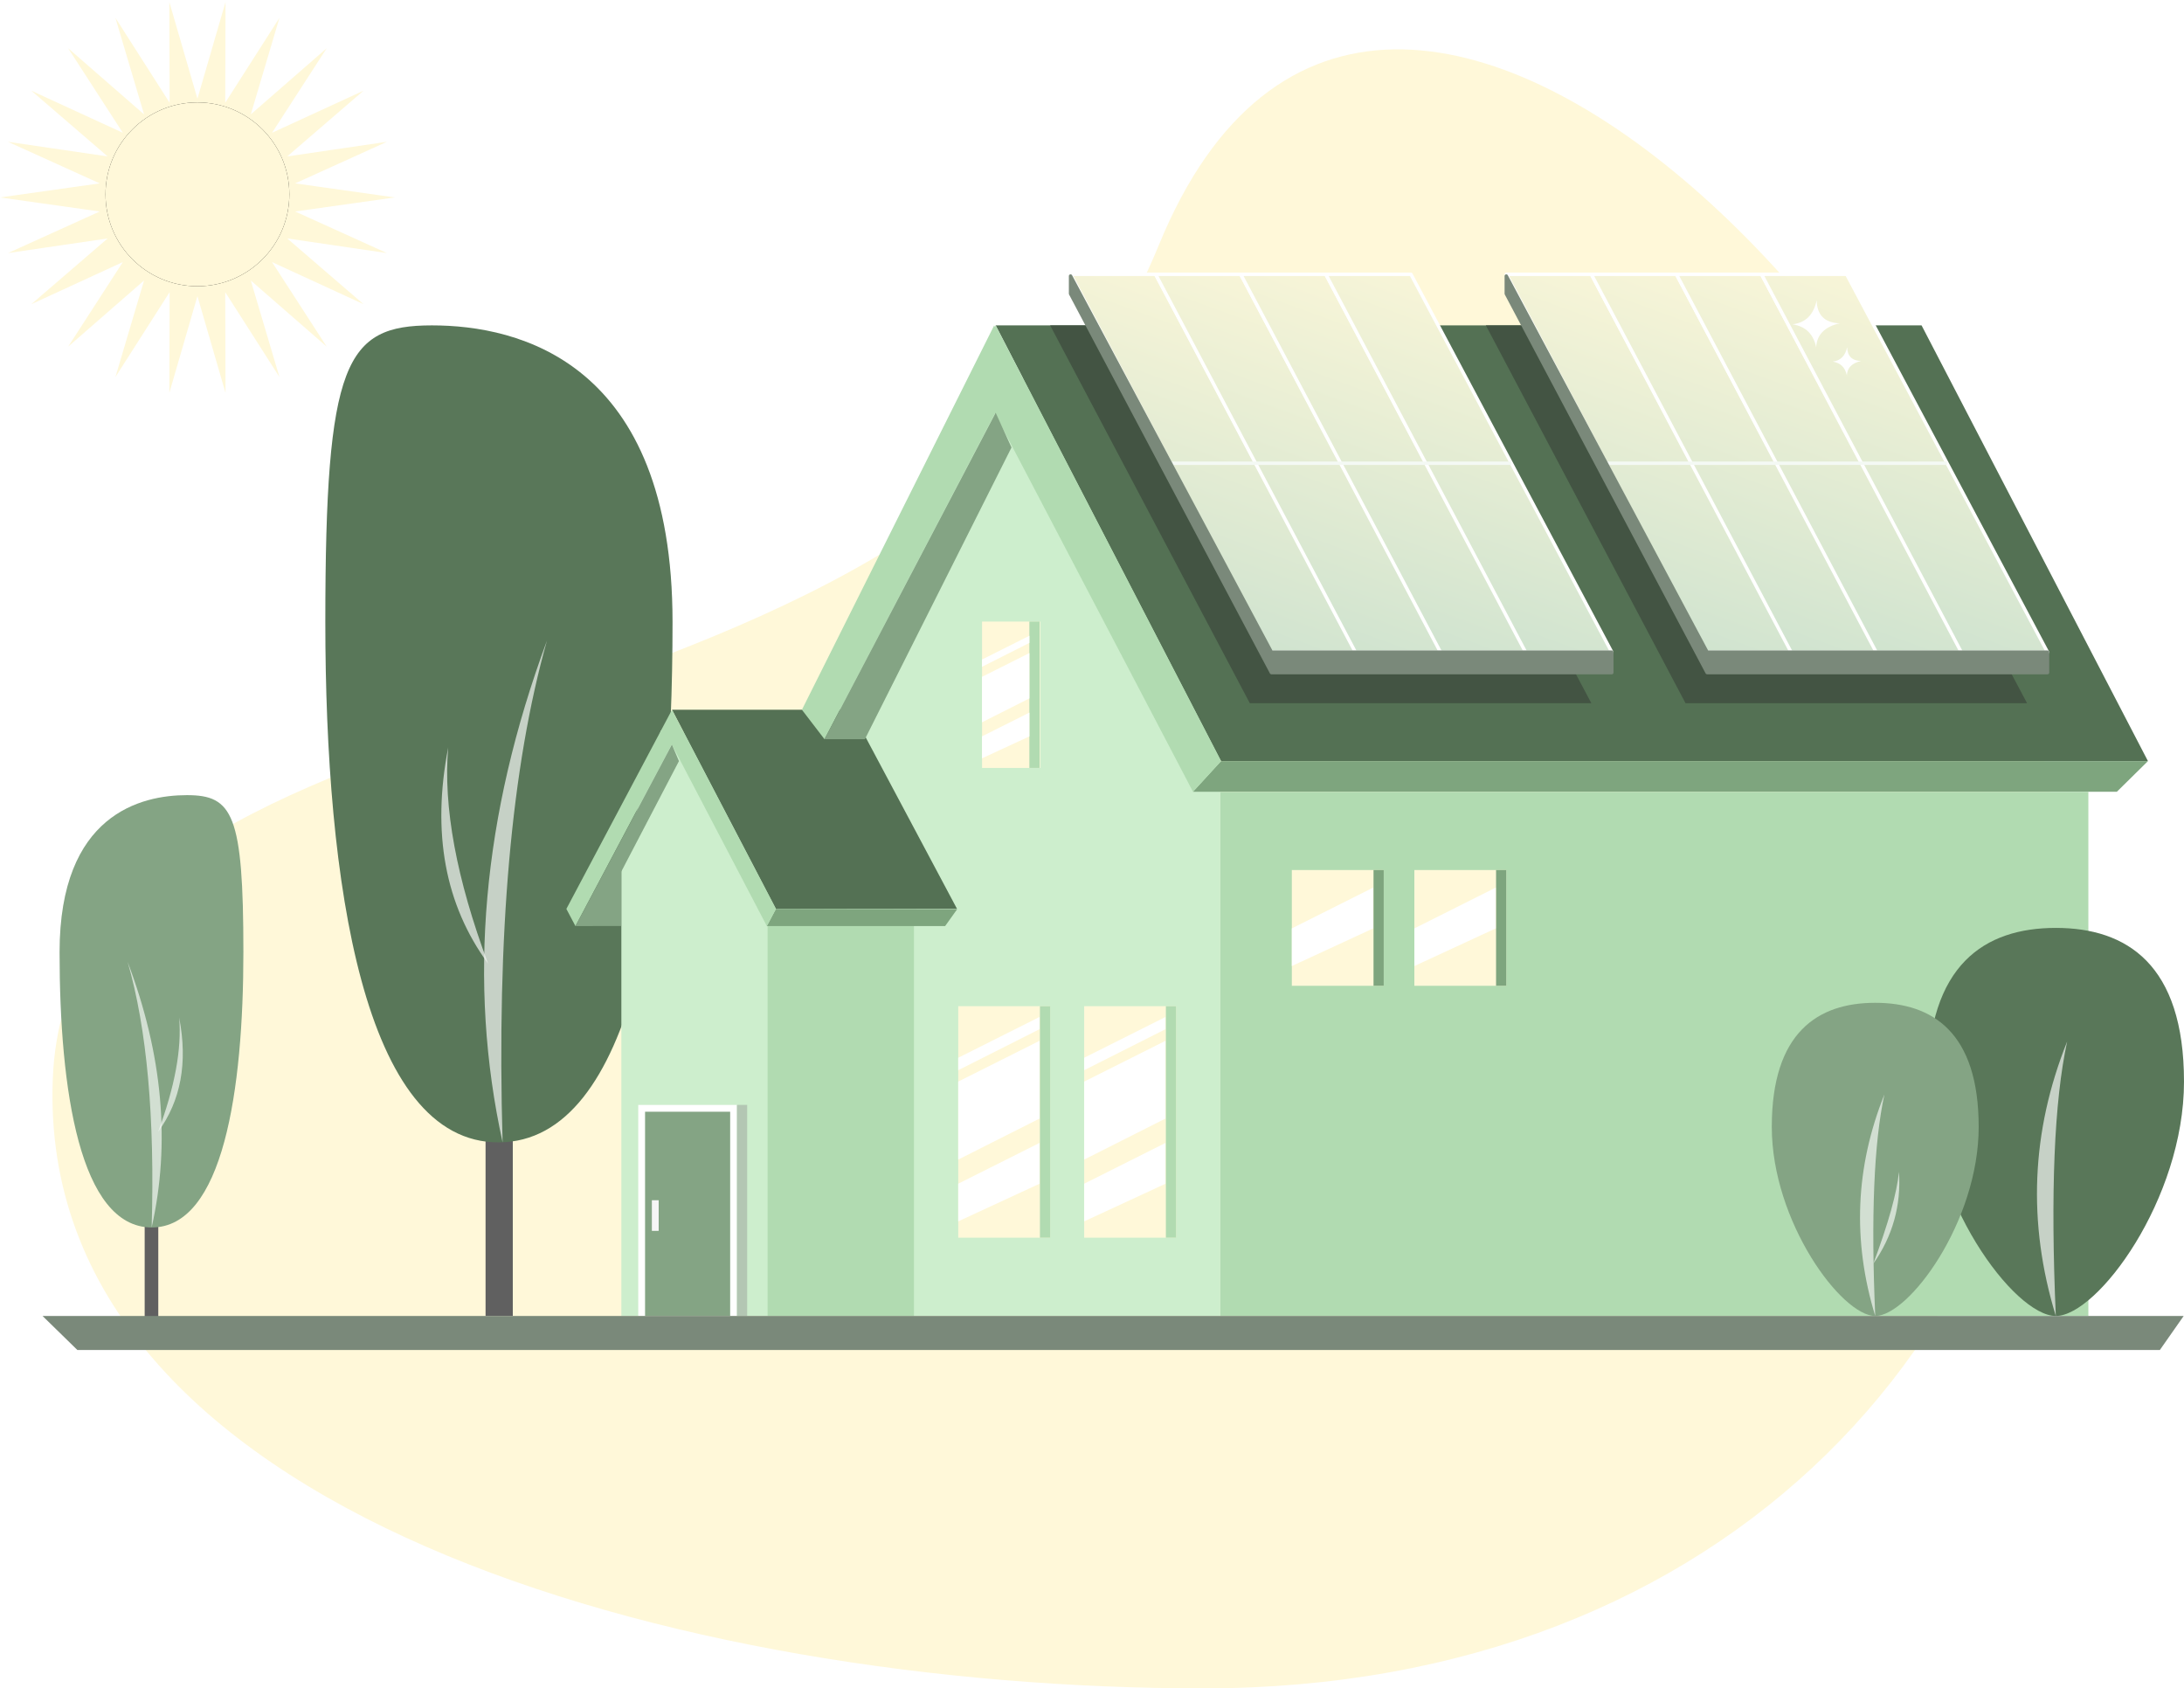
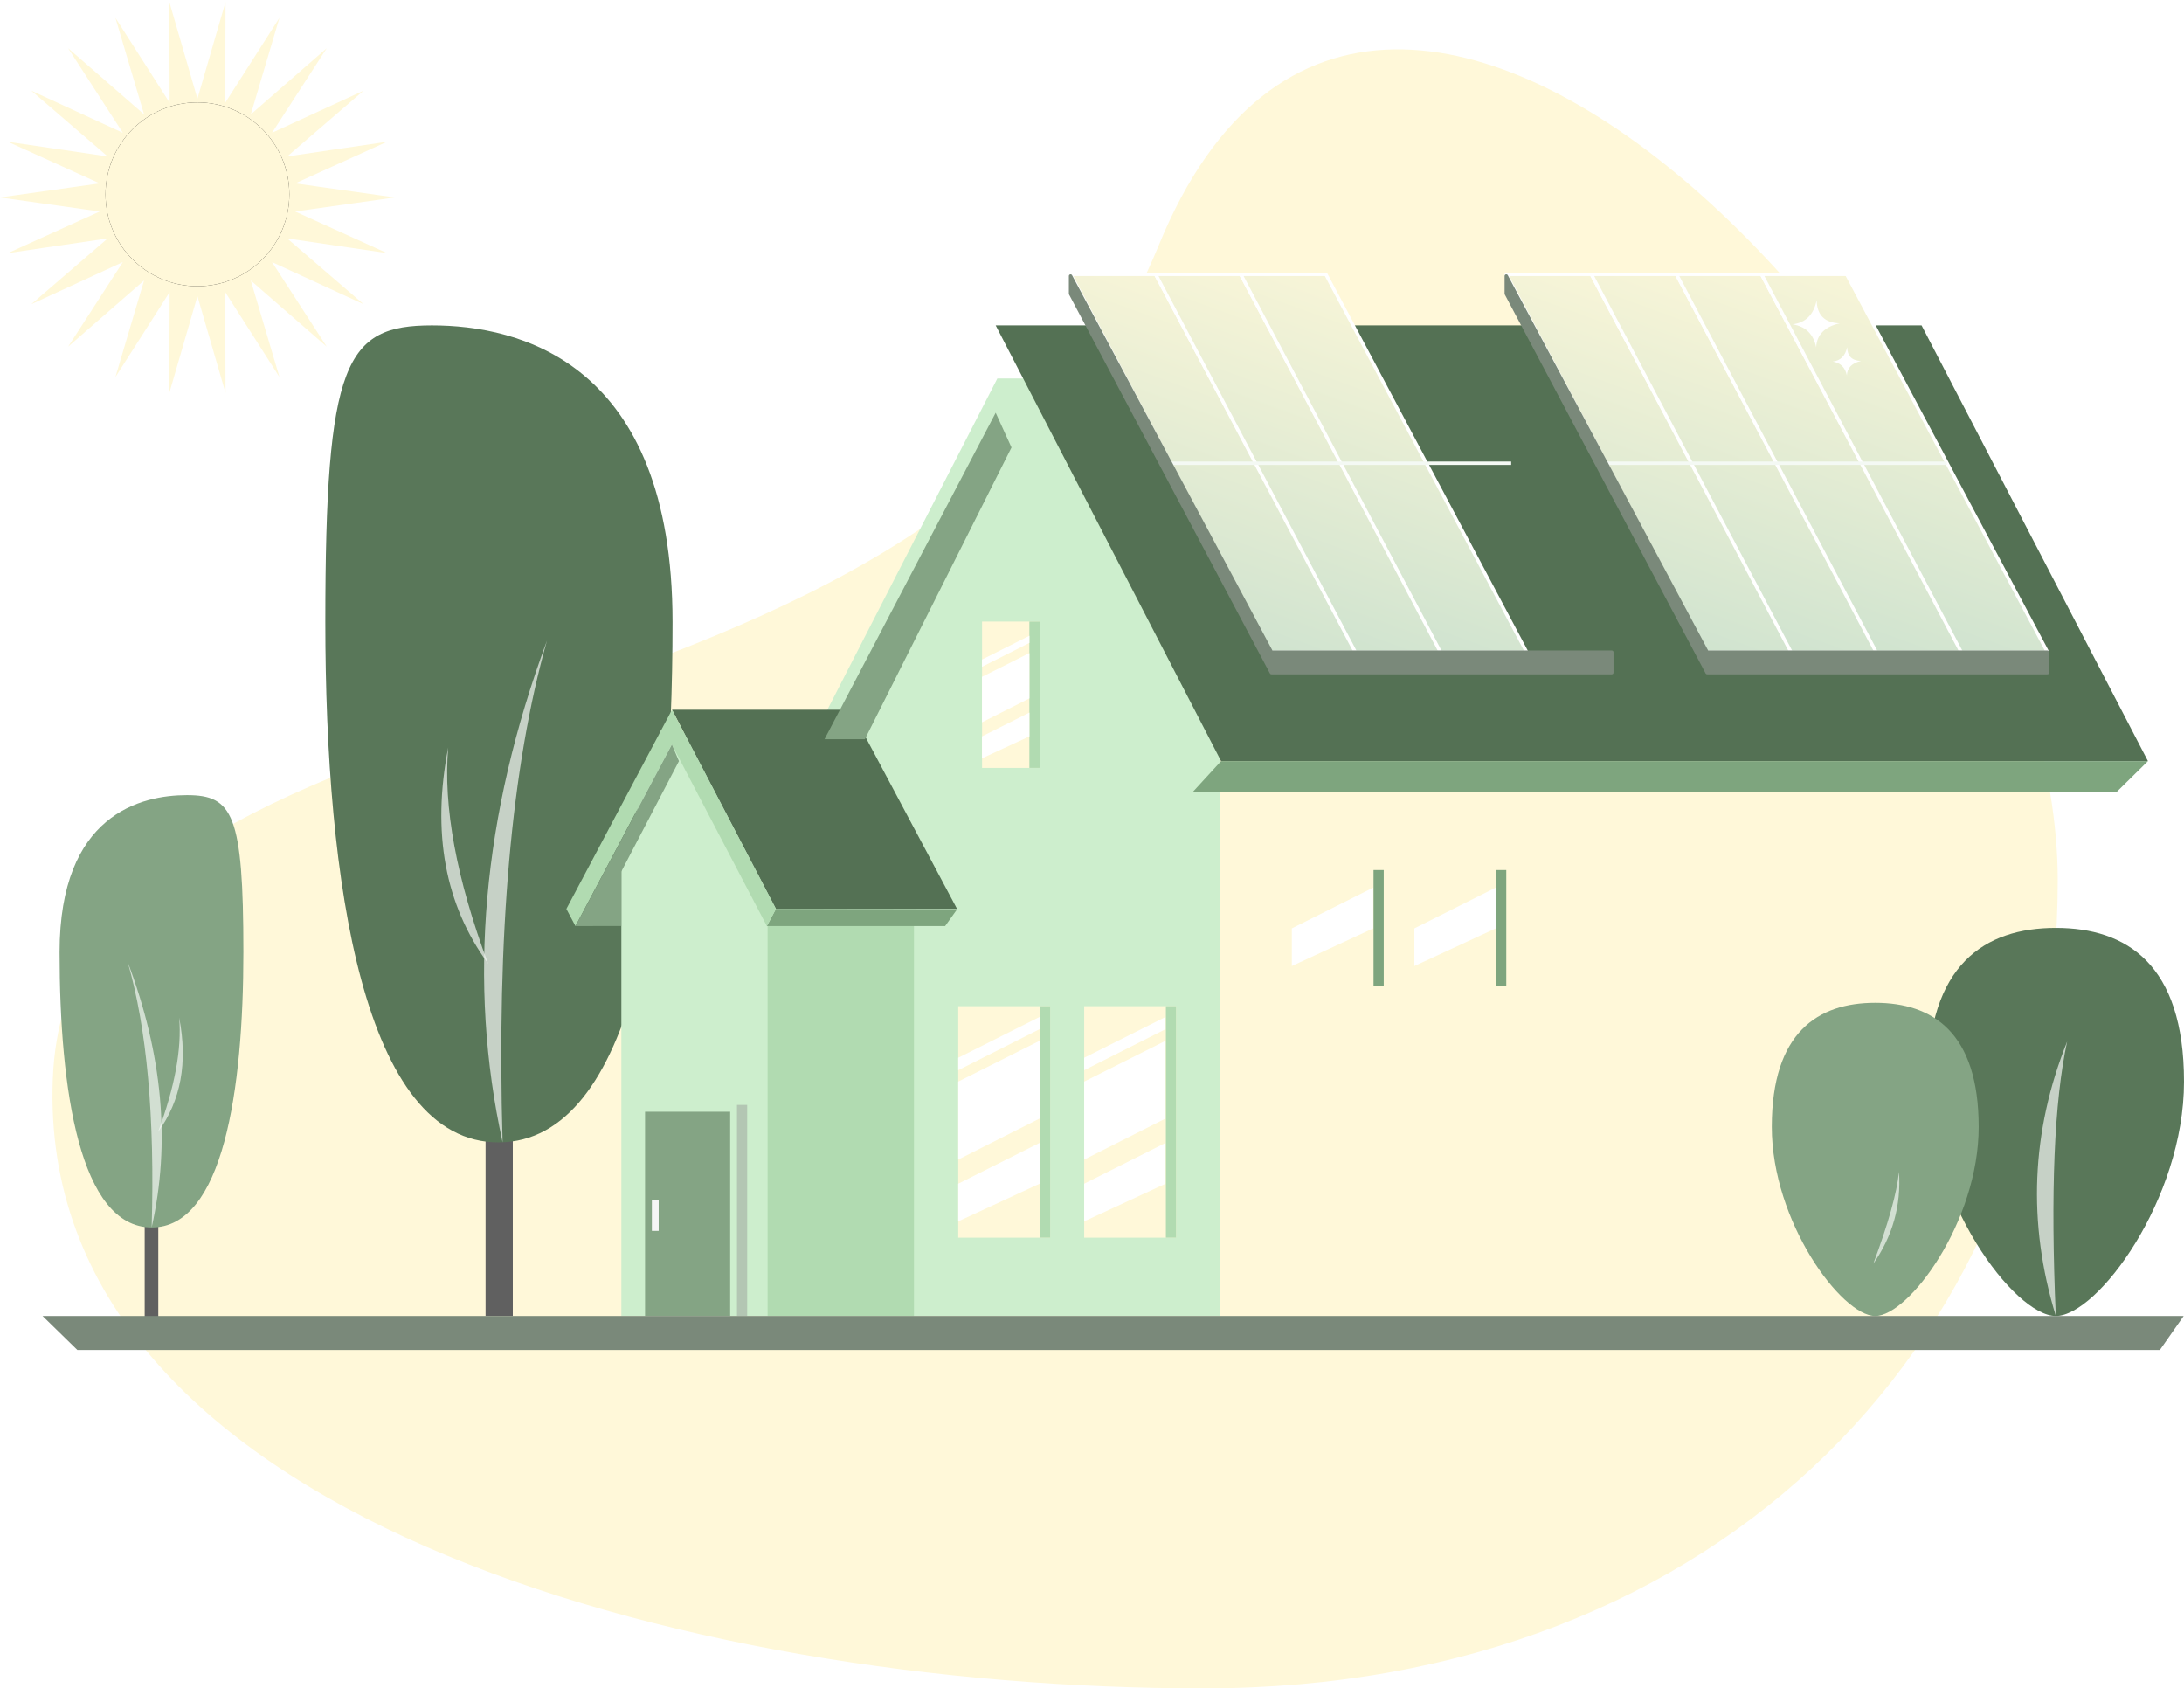
<svg xmlns="http://www.w3.org/2000/svg" xmlns:xlink="http://www.w3.org/1999/xlink" width="555" height="429" viewBox="0 0 555 429">
  <defs>
    <linearGradient x1="10.142%" y1="0%" x2="37.893%" y2="100%" id="c">
      <stop stop-color="#FFF8D9" offset="0%" />
      <stop stop-color="#CFE3CF" offset="100%" />
    </linearGradient>
    <ellipse id="b" cx="50.172" cy="49.375" rx="23.356" ry="23.354" />
    <filter x="-51.4%" y="-51.4%" width="202.8%" height="202.8%" filterUnits="objectBoundingBox" id="a">
      <feMorphology radius="1.5" operator="dilate" in="SourceAlpha" result="shadowSpreadOuter1" />
      <feOffset in="shadowSpreadOuter1" result="shadowOffsetOuter1" />
      <feGaussianBlur stdDeviation="6.5" in="shadowOffsetOuter1" result="shadowBlurOuter1" />
      <feColorMatrix values="0 0 0 0 1 0 0 0 0 0.864 0 0 0 0 0.163 0 0 0 0.4 0" in="shadowBlurOuter1" />
    </filter>
  </defs>
  <g fill="none" fill-rule="evenodd">
    <path d="M305.789 429c132.782 0 217.123-90.213 217.123-205.338S351.457-77.063 294.454 62.35C237.451 201.762 17.57 163.981 13.408 274.262 9.247 384.542 173.006 429 305.788 429zM50.172 75.25l-7.14 24.573.072-25.589L29.33 95.8l7.28-24.532-19.294 16.813 13.897-21.488L7.965 77.29l19.388-16.702-25.32 3.714L25.34 53.737 0 50.167l25.341-3.57L2.032 36.033l25.32 3.714L7.966 23.045 31.213 33.74 17.316 12.253 36.61 29.065 29.33 4.533 43.105 26.1 43.032.51l7.14 24.573L57.312.511 57.239 26.1 71.014 4.533l-7.28 24.532 19.293-16.812-13.896 21.488 23.248-10.696-19.388 16.702 25.32-3.714-23.309 10.564 25.342 3.57-25.342 3.57L98.312 64.3 72.99 60.587l19.388 16.702-23.248-10.696 13.896 21.488-19.293-16.813 7.28 24.532-13.775-21.566.073 25.59z" fill="#FFF8D9" />
    <g opacity=".9">
      <use fill="#000" filter="url(#a)" xlink:href="#b" />
      <use fill="#FFF8D9" xlink:href="#b" />
    </g>
    <path fill="#606060" d="M130.312 267.775h-6.92v66.6h6.92z" />
    <path d="M126.79 290.263c-34.39.184-44.117-65.961-44.117-132.2 0-66.24 5.12-75.387 27.084-75.387 21.965 0 61.15 9.147 61.15 75.387 0 66.239-9.727 132.012-44.117 132.2z" fill="#597759" />
    <path d="M127.72 290.263c-8.92-40.585-5.164-83.078 11.272-127.479-9.037 32.003-12.794 74.496-11.271 127.48z" fill="#F4F9F4" opacity=".7" />
    <path d="M124.038 244.862c-10.958-14.97-14.34-33.274-10.144-54.91-1.289 15.031 2.093 33.334 10.144 54.91z" fill="#F4F9F4" opacity=".7" />
    <path fill="#606060" d="M36.764 299.777h3.46v35.463h-3.46z" />
    <path d="M38.494 311.887c18.206.097 23.356-34.905 23.356-69.956 0-35.052-2.71-39.893-14.339-39.893-11.629 0-32.373 4.841-32.373 39.893 0 35.051 5.15 69.856 23.356 69.956z" fill="#84A484" />
    <path d="M38.54 311.887c4.83-21.48 2.796-43.968-6.101-67.466 4.892 16.937 6.926 39.426 6.101 67.466z" fill="#F4F9F4" opacity=".7" />
    <path d="M40.163 287.613c5.8-7.923 7.59-17.609 5.369-29.059.682 7.955-1.108 17.64-5.369 29.059z" fill="#F4F9F4" opacity=".7" />
    <g>
      <path fill="#CDEECD" d="M157.9 232.676v101.7h152.214V96.173h-56.671l-47.242 92.06-38.243-2.63L157.9 219.08z" />
-       <path fill="#FFF" d="M162.194 280.749h25.086v53.627h-25.086z" />
      <path fill="#B3C6B3" d="M187.279 280.749h2.595v53.627h-2.595z" />
      <path fill="#84A484" d="M163.924 282.479h21.626v51.897h-21.626z" />
      <path fill="#B1DBB1" d="M195.065 234.907h37.196v99.469h-37.196z" />
      <path fill="#547154" d="M216.258 180.345h-45.49l26.413 50.601h46.026z" />
      <path fill="#7EA57E" d="m197.18 230.946 46.027.115-3.035 4.248h-45.298z" />
      <path fill="#547154" d="M488.31 82.676H253.022l57.277 110.713h235.54z" />
      <path fill="#7EA57E" d="M310.3 193.389h235.54l-7.897 7.785H303.164z" />
-       <path d="m253.022 82.676 57.277 110.713-7.135 7.785-50.331-96.11-43.309 82.767-5.74-7.486 48.857-97.67.19.39.19-.39zM310.114 201.174h220.583v133.202H310.114z" fill="#B1DBB1" />
      <path d="M522.425 334.375c10.586 0 32.575-29.703 32.575-59.532 0-29.83-14.584-39.072-32.575-39.072-17.99 0-32.575 9.242-32.575 39.072 0 29.83 21.99 59.532 32.575 59.532z" fill="#597759" />
      <path d="M522.425 334.375c-7.233-23.654-6.271-46.903 2.887-69.747-3.3 15.178-4.261 38.427-2.887 69.747z" fill="#F4F9F4" opacity=".7" />
      <path d="M476.537 334.375c8.543 0 26.289-23.97 26.289-48.044 0-24.073-11.77-31.53-26.289-31.53-14.518 0-26.288 7.457-26.288 31.53s17.745 48.044 26.288 48.044z" fill="#84A484" />
-       <path d="M476.537 334.375c-5.837-19.09-5.06-37.852 2.33-56.287-2.662 12.249-3.439 31.011-2.33 56.287z" fill="#F4F9F4" opacity=".7" />
      <path d="M476.039 321.106c4.927-7.035 7.104-14.816 6.531-23.343-.54 5.366-2.716 13.147-6.531 23.343z" fill="#F4F9F4" opacity=".7" />
      <path d="m170.769 180.345 26.412 50.601-2.307 4.363-24.132-46.126v-.096l-24.51 46.222-2.306-4.363 26.843-50.601z" fill="#B1DBB1" />
      <path d="m170.742 189.183 1.793 4.206-14.667 28.098v13.805h-7.206l-.008.017h-4.404l24.492-46.126z" fill="#84A484" />
      <path fill="#FFF8D9" d="M249.562 157.927h14.769v37.193h-14.77z" />
      <path fill="#B1DBB1" d="M264.178 157.927h-2.595v37.193h2.595z" />
      <path fill="#F6F6F6" d="M165.654 304.968h1.73v7.785h-1.73z" />
      <path fill="#FFF8D9" d="M328.28 221.068h23.356v29.408H328.28zM359.42 221.068h23.357v29.408H359.42z" />
      <path fill="#7EA57E" d="M351.636 221.068h-2.595v29.408h2.595zM382.776 221.068h-2.595v29.408h2.595z" />
      <path fill="#FFF8D9" d="M275.513 255.666h23.356v58.816h-23.356z" />
      <path fill="#FFF" d="m275.513 274.82 20.671-10.366v19.754l-20.671 10.43zM275.513 268.765l20.671-10.366v3.102l-20.671 10.428zM275.513 300.768l20.671-10.366v10.366l-20.671 9.564z" />
      <path fill="#FFF8D9" d="M243.507 255.666h23.356v58.816h-23.356z" />
      <path fill="#B1DBB1" d="M298.869 255.666h-2.595v58.816h2.595zM266.863 255.666h-2.595v58.816h2.595z" />
-       <path d="m317.608 178.685-50.746-96.01h86.503l51.037 96.01h-86.794zM428.332 178.685l-50.746-96.01h86.504l51.036 96.01h-86.794z" fill="#435443" />
      <path fill="#7A897A" d="M10.813 334.375h544.105l-6.055 8.65H19.666z" />
      <g stroke-linejoin="round" stroke-width=".865">
        <path stroke="#FFF" fill="url(#c)" transform="matrix(-1 0 0 1 344.715 69.702)" d="M51.037 0h21.626L21.917 96.01H0z" />
        <path stroke="#FFF" fill="url(#c)" transform="matrix(-1 0 0 1 387.967 69.702)" d="M72.663 0h21.625L43.543 96.01H21.626z" />
        <path stroke="#FFF" fill="url(#c)" transform="matrix(-1 0 0 1 431.218 69.702)" d="M94.288 0h21.626L65.17 96.01H43.252z" />
-         <path stroke="#FFF" fill="url(#c)" transform="matrix(-1 0 0 1 474.47 69.702)" d="M115.914 0h21.626L86.795 96.01H64.877z" />
        <path stroke="#F4F9F4" d="M297.031 117.707h86.994" />
        <path stroke="#7A897A" fill="#7A897A" d="M323.09 165.71h86.502v5.19H323.09zM272.052 70.134v4.492L323.09 170.9v-5.19z" />
      </g>
      <g stroke-linejoin="round" stroke-width=".865">
        <path stroke="#FFF" fill="url(#c)" transform="matrix(-1 0 0 1 455.44 69.702)" d="M51.037 0h21.626L21.917 96.01H0z" />
        <path stroke="#FFF" fill="url(#c)" transform="matrix(-1 0 0 1 498.69 69.702)" d="M72.663 0h21.625L43.543 96.01H21.626z" />
        <path stroke="#FFF" fill="url(#c)" transform="matrix(-1 0 0 1 541.942 69.702)" d="M94.288 0h21.626L65.17 96.01H43.252z" />
        <path stroke="#FFF" fill="url(#c)" transform="matrix(-1 0 0 1 585.194 69.702)" d="M115.914 0h21.626L86.795 96.01H64.877z" />
        <path stroke="#F4F9F4" d="M407.756 117.707h86.994" />
        <path stroke="#7A897A" fill="#7A897A" d="M433.814 165.71h86.503v5.19h-86.503zM382.777 70.134v4.492l51.036 96.274v-5.19z" />
      </g>
      <path fill="#84A484" d="m209.524 187.831 43.498-82.962 4.02 8.833-37.259 74.13z" />
      <g fill="#FFF">
        <path d="m249.543 171.98 12.05-6.043v11.516l-12.05 6.08zM243.506 268.765l20.672-10.366v3.102l-20.672 10.428zM249.543 167.586l12.05-6.043v1.808l-12.05 6.08zM243.506 300.768l20.672-10.366v10.366l-20.672 9.564zM243.506 274.82l20.672-10.366v19.754l-20.672 10.43zM249.543 187.106l12.05-6.043v6.043l-12.05 5.575z" />
      </g>
      <g fill="#FFF">
        <path d="m328.28 235.897 20.671-10.366v10.366l-20.671 9.564zM359.42 235.897l20.672-10.366v10.366l-20.671 9.564z" />
      </g>
    </g>
    <path d="M461.651 76.284c.039 1.884.547 3.316 1.526 4.294.978.979 2.427 1.505 4.346 1.578-1.878.402-3.327 1.114-4.346 2.133-1.02 1.02-1.569 2.337-1.648 3.953-.344-1.657-1.006-2.974-1.984-3.953-.979-.979-2.316-1.608-4.01-1.889 1.654-.195 2.99-.802 4.01-1.822 1.02-1.019 1.721-2.45 2.106-4.294zM469.397 88.205c.023 1.13.328 1.99.915 2.577s1.457.902 2.608.946c-1.127.242-1.996.669-2.608 1.28-.611.612-.941 1.402-.988 2.372-.207-.994-.604-1.785-1.191-2.372-.587-.587-1.39-.965-2.406-1.133.992-.117 1.794-.481 2.406-1.093.612-.612 1.033-1.47 1.264-2.577z" fill="#FFF" />
  </g>
</svg>